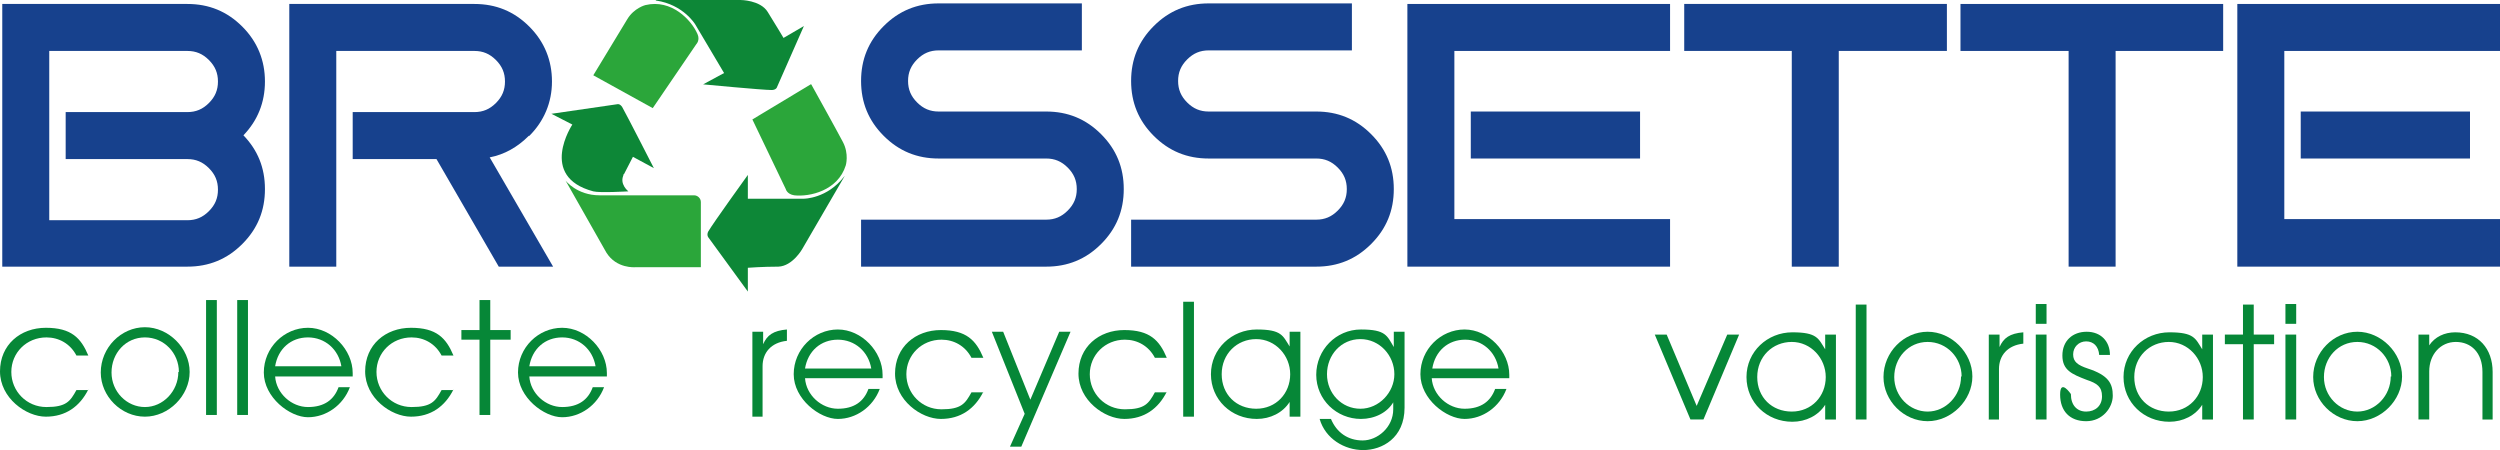
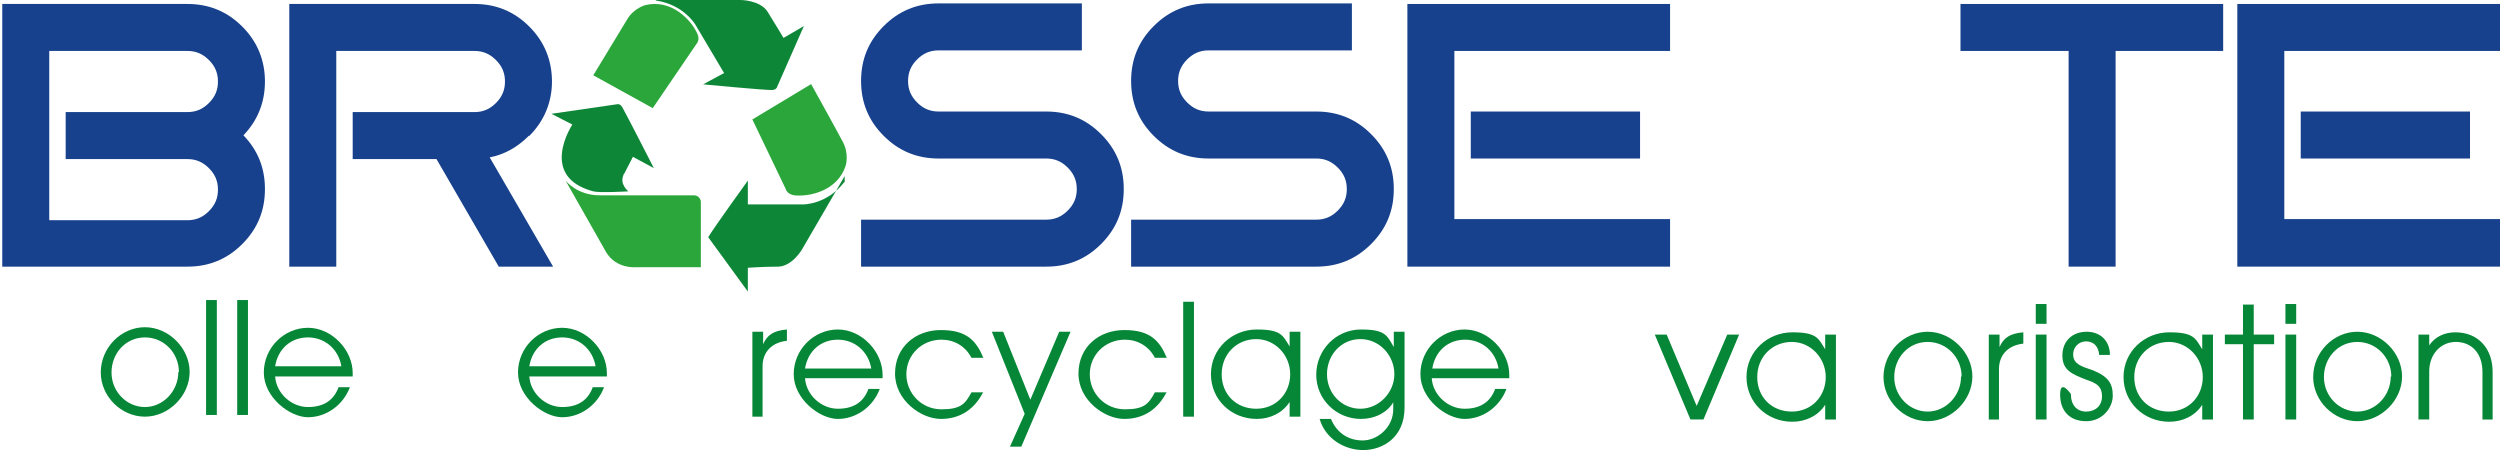
<svg xmlns="http://www.w3.org/2000/svg" id="Calque_1" version="1.1" viewBox="0 0 441.6 79.5">
  <path d="M42.8,4.7c-2.7-2.7-5.9-4-9.7-4H.4v46.4h32.7c3.8,0,7-1.3,9.7-4s4-5.9,4-9.7-1.3-6.9-3.8-9.5c2.5-2.6,3.8-5.8,3.8-9.5s-1.3-7-4-9.7ZM8.7,9h24.4c1.5,0,2.7.5,3.8,1.6,1.1,1.1,1.6,2.3,1.6,3.8s-.5,2.7-1.6,3.8c-1.1,1.1-2.3,1.6-3.8,1.6H11.6v8.3h21.5c1.5,0,2.7.5,3.8,1.6,1.1,1.1,1.6,2.3,1.6,3.8s-.5,2.7-1.6,3.8c-1.1,1.1-2.3,1.6-3.8,1.6H8.7V9Z" fill="#17418d" />
  <path d="M93.5,24c2.6-2.6,4-5.9,4-9.6s-1.3-7-4-9.7c-2.7-2.7-5.9-4-9.7-4h-32.7v46.4h8.3V9h24.4c1.5,0,2.7.5,3.8,1.6s1.6,2.3,1.6,3.8-.5,2.7-1.6,3.8c-1.1,1.1-2.3,1.6-3.8,1.6h-21.5v8.3h14.8l11,19h9.6l-11.2-19.3c2.6-.5,4.9-1.8,6.9-3.8h0Z" fill="#17418d" />
  <path d="M184.8,19.7h-19c-1.5,0-2.7-.5-3.8-1.6s-1.6-2.3-1.6-3.8.5-2.7,1.6-3.8c1.1-1.1,2.3-1.6,3.8-1.6h25.3V.6h-25.3c-3.8,0-7,1.3-9.7,4-2.7,2.7-4,5.9-4,9.7s1.3,7,4,9.7,5.9,4,9.7,4h19c1.5,0,2.7.5,3.8,1.6,1.1,1.1,1.6,2.3,1.6,3.8s-.5,2.7-1.6,3.8c-1.1,1.1-2.3,1.6-3.8,1.6h-32.7v8.3h32.7c3.8,0,7-1.3,9.7-4,2.7-2.7,4-5.9,4-9.7s-1.3-7-4-9.7c-2.7-2.7-5.9-4-9.7-4Z" fill="#17418d" />
  <path d="M232.5,19.7h-19c-1.5,0-2.7-.5-3.8-1.6-1.1-1.1-1.6-2.3-1.6-3.8s.5-2.7,1.6-3.8c1.1-1.1,2.3-1.6,3.8-1.6h25.3V.6h-25.3c-3.8,0-7,1.3-9.7,4-2.7,2.7-4,5.9-4,9.7s1.3,7,4,9.7,5.9,4,9.7,4h19c1.5,0,2.7.5,3.8,1.6s1.6,2.3,1.6,3.8-.5,2.7-1.6,3.8-2.3,1.6-3.8,1.6h-32.7v8.3h32.7c3.8,0,7-1.3,9.7-4,2.7-2.7,4-5.9,4-9.7s-1.3-7-4-9.7-5.9-4-9.7-4Z" fill="#17418d" />
  <path d="M289.7,19.7h-29.9v8.3h29.9v-8.3Z" fill="#17418d" />
  <path d="M248.6,47.1h46.4v-8.4h-38.1V9h38.1V.7h-46.4v46.4Z" fill="#17418d" />
-   <path d="M297.5,9h19v38.1h8.3V9h19.1V.7h-46.4v8.3Z" fill="#17418d" />
  <path d="M346.3,9h19.1v38.1h8.3V9h19V.7h-46.4v8.3Z" fill="#17418d" />
  <path d="M441.6.7h-46.4v46.4h46.4v-8.4h-38.1V9h38.1V.7Z" fill="#17418d" />
  <path d="M436.3,19.7h-29.9v8.3h29.9v-8.3Z" fill="#17418d" />
  <path d="M104.8,13.3l10.5,5.8,7.7-11.3s.7-.7.2-1.8c-1.1-2.5-4.6-6.2-9.2-5.1,0,0-2,.5-3.2,2.5-1.2,2-6,9.9-6,9.9Z" fill="#2ba63a" fill-rule="evenodd" />
  <path d="M115.8,0h15s3.5,0,4.8,2.1c1.5,2.4,2.8,4.6,2.8,4.6l3.6-2.1-4.8,10.9s-.2.4-.9.4c-1.6,0-12.1-1-12.1-1l3.7-2-5.1-8.6s-2.1-3.5-6.9-4.2h0Z" fill="#0d8737" fill-rule="evenodd" />
  <path d="M143.2,14.9l-10.3,6.2,5.9,12.3s.2.9,1.5,1.1c2.7.3,7.7-.8,9.1-5.3,0,0,.6-2-.5-4.1-1.1-2.1-5.6-10.2-5.6-10.2h-.1Z" fill="#2ba63a" fill-rule="evenodd" />
-   <path d="M149.2,31.1l-7.5,12.9s-1.7,3-4.2,3.1c-2.8,0-5.4.2-5.4.2v4.2l-7-9.6s-.3-.4,0-1c.8-1.4,7-10,7-10v4.2h9.9s4.1,0,7.1-3.9h.1Z" fill="#0d8737" fill-rule="evenodd" />
+   <path d="M149.2,31.1l-7.5,12.9s-1.7,3-4.2,3.1c-2.8,0-5.4.2-5.4.2v4.2l-7-9.6c.8-1.4,7-10,7-10v4.2h9.9s4.1,0,7.1-3.9h.1Z" fill="#0d8737" fill-rule="evenodd" />
  <path d="M110.1,31l1.7-3.3,3.7,2s-4.8-9.4-5.6-10.8c-.4-.6-.8-.5-.8-.5l-11.7,1.7,3.7,1.9s-6.1,9.2,3.7,11.8c1.1.3,6.2,0,6.2,0,0,0-1.7-1.3-.8-3h-.1Z" fill="#0d8737" fill-rule="evenodd" />
  <path d="M105.9,34.5h16.7c.6,0,1.2.5,1.2,1.2v11.5h-11.6s-3.3.3-5.1-2.6l-7.2-12.7s2,2.6,6,2.6Z" fill="#2ba63a" fill-rule="evenodd" />
-   <path d="M15.6,68.8c-1.5,3-4,4.8-7.5,4.8s-8.1-3.3-8.1-8,3.6-7.7,8.1-7.7,6.2,1.8,7.5,4.9h-2.1c-1.1-2.1-3.1-3.2-5.3-3.2-3.5,0-6.2,2.7-6.2,6.1s2.7,6.2,6.2,6.2,4.2-1,5.3-3h2.1Z" fill="#068737" />
  <path d="M17.8,65.8c0-4.4,3.6-8,7.8-8s7.9,3.7,7.9,7.9-3.7,7.9-7.9,7.9-7.8-3.6-7.8-7.8ZM31.6,65.7c0-3.3-2.6-6.1-6-6.1s-5.9,2.8-5.9,6.2,2.7,6.1,5.9,6.1,5.9-2.8,5.9-6.2h0Z" fill="#068737" />
  <path d="M36.4,73.3v-20.3h1.9v20.3h-1.9Z" fill="#068737" />
  <path d="M41.9,73.3v-20.3h1.9v20.3h-1.9Z" fill="#068737" />
  <path d="M48.6,66.5c.2,3,2.9,5.4,5.8,5.4s4.6-1.3,5.4-3.5h2c-1.2,3.2-4.2,5.3-7.4,5.3s-7.8-3.5-7.8-7.9,3.6-7.9,7.8-7.9,7.9,3.9,7.9,8,0,.4,0,.6h-13.7ZM60.3,64.7c-.5-3-2.9-5.1-5.9-5.1s-5.3,2-5.8,5.1h11.7Z" fill="#068737" />
-   <path d="M80.1,68.8c-1.5,3-4,4.8-7.5,4.8s-8.1-3.3-8.1-8,3.6-7.7,8.1-7.7,6.2,1.8,7.5,4.9h-2.1c-1.1-2.1-3.1-3.2-5.3-3.2-3.5,0-6.2,2.7-6.2,6.1s2.7,6.2,6.2,6.2,4.2-1,5.3-3h2.1Z" fill="#068737" />
-   <path d="M84.7,73.3v-13.3h-3.2v-1.7h3.2v-5.3h1.9v5.3h3.6v1.7h-3.6v13.3h-1.9Z" fill="#068737" />
  <path d="M93.5,66.5c.2,3,2.9,5.4,5.8,5.4s4.6-1.3,5.4-3.5h2c-1.2,3.2-4.2,5.3-7.4,5.3s-7.8-3.5-7.8-7.9,3.6-7.9,7.8-7.9,7.9,3.9,7.9,8,0,.4,0,.6h-13.7ZM105.2,64.7c-.5-3-2.9-5.1-5.9-5.1s-5.3,2-5.8,5.1h11.7Z" fill="#068737" />
  <path d="M132.9,73.6v-15h1.9v2.2c.7-1.6,1.8-2.4,4.2-2.6v2c-2.8.3-4.3,2.1-4.3,4.5v8.9h-1.9.1Z" fill="#068737" />
  <path d="M142.2,66.8c.2,3,2.9,5.4,5.8,5.4s4.6-1.3,5.4-3.5h2c-1.2,3.2-4.2,5.3-7.4,5.3s-7.8-3.5-7.8-7.9,3.6-7.9,7.8-7.9,7.9,3.9,7.9,8,0,.4,0,.6h-13.7ZM153.9,65.1c-.5-3-2.9-5.1-5.9-5.1s-5.3,2-5.8,5.1h11.7Z" fill="#068737" />
  <path d="M173.7,69.2c-1.5,3-4,4.8-7.5,4.8s-8.1-3.3-8.1-8,3.6-7.7,8.1-7.7,6.2,1.8,7.5,4.9h-2.1c-1.1-2.1-3.1-3.2-5.3-3.2-3.5,0-6.2,2.7-6.2,6.1s2.7,6.2,6.2,6.2,4.2-1,5.3-3h2.1Z" fill="#068737" />
  <path d="M178.4,78.9l2.6-5.8-5.8-14.5h2l4.8,12,5.1-12h2l-8.7,20.3h-2Z" fill="#068737" />
  <path d="M206.1,69.2c-1.5,3-4,4.8-7.5,4.8s-8.1-3.3-8.1-8,3.6-7.7,8.1-7.7,6.2,1.8,7.5,4.9h-2.1c-1.1-2.1-3.1-3.2-5.3-3.2-3.5,0-6.2,2.7-6.2,6.1s2.7,6.2,6.2,6.2,4.2-1,5.3-3h2.1Z" fill="#068737" />
  <path d="M209,73.6v-20.3h1.9v20.3h-1.9Z" fill="#068737" />
  <path d="M227.8,73.6v-2.6c-1.2,1.9-3.4,3-5.8,3-4.5,0-8.1-3.4-8.1-7.9s3.7-7.9,8.1-7.9,4.6,1.1,5.8,3v-2.6h1.9v15h-1.9ZM227.9,66.1c0-3.3-2.6-6.2-6-6.2s-6.1,2.6-6.1,6.2,2.6,6.1,6.1,6.1,6-2.7,6-6.1Z" fill="#068737" />
  <path d="M246.2,70.9c-1.1,2-3.4,3.1-5.8,3.1-4.3,0-7.9-3.4-7.9-7.8s3.5-8,7.9-8,4.6,1.1,5.8,3.1v-2.7h1.9v13.4c0,5.4-4,7.5-7.3,7.5s-6.7-2-7.7-5.5h2c1,2.4,3,3.8,5.6,3.8s5.4-2.3,5.4-5.5v-1.4h.1ZM246.3,66.1c0-3.3-2.6-6.2-6-6.2s-5.9,2.8-5.9,6.2,2.6,6.1,5.9,6.1,6-2.9,6-6.1Z" fill="#068737" />
  <path d="M252.9,66.8c.2,3,2.9,5.4,5.8,5.4s4.6-1.3,5.4-3.5h2c-1.2,3.2-4.2,5.3-7.4,5.3s-7.8-3.5-7.8-7.9,3.6-7.9,7.8-7.9,7.9,3.9,7.9,8,0,.4,0,.6h-13.7ZM264.7,65.1c-.5-3-2.9-5.1-5.9-5.1s-5.3,2-5.8,5.1h11.7Z" fill="#068737" />
  <path d="M298.6,74.1l-6.3-15h2.1l5.3,12.6,5.4-12.6h2.1l-6.3,15h-2.3Z" fill="#068737" />
  <path d="M322.4,74.1v-2.6c-1.2,1.9-3.4,3-5.8,3-4.5,0-8.1-3.4-8.1-7.9s3.7-7.9,8.1-7.9,4.6,1.1,5.8,3v-2.6h1.9v15h-1.9ZM322.5,66.6c0-3.3-2.6-6.2-6-6.2s-6.1,2.6-6.1,6.2,2.6,6.1,6.1,6.1,6-2.7,6-6.1Z" fill="#068737" />
-   <path d="M327.8,74.1v-20.3h1.9v20.3h-1.9Z" fill="#068737" />
  <path d="M332.7,66.6c0-4.4,3.6-8,7.8-8s7.9,3.7,7.9,7.9-3.7,7.9-7.9,7.9-7.8-3.6-7.8-7.8ZM346.5,66.5c0-3.3-2.6-6.1-6-6.1s-5.9,2.8-5.9,6.2,2.7,6.1,5.9,6.1,5.9-2.8,5.9-6.2h.1Z" fill="#068737" />
  <path d="M351.3,74.1v-15h1.9v2.2c.7-1.6,1.8-2.4,4.2-2.6v2c-2.8.3-4.3,2.1-4.3,4.5v8.9h-1.9,0Z" fill="#068737" />
  <path d="M359.6,57.2v-3.5h1.9v3.5h-1.9ZM359.6,74.1v-15h1.9v15h-1.9Z" fill="#068737" />
  <path d="M370.8,62.7c-.1-1.5-1-2.4-2.3-2.4s-2.3,1-2.3,2.3.8,1.9,2.6,2.5c3.7,1.2,4.4,2.7,4.4,4.8s-1.8,4.5-4.7,4.5-4.6-1.8-4.6-4.7,1.9-.1,1.9-.1c0,2,1.1,3.1,2.7,3.1s2.8-1,2.8-2.7-.9-2.3-2.7-2.9c-2.6-1-4.3-1.7-4.3-4.3s1.8-4.2,4.3-4.2,4.1,1.7,4.1,4.1h-1.9Z" fill="#068737" />
  <path d="M389,74.1v-2.6c-1.2,1.9-3.4,3-5.8,3-4.5,0-8.1-3.4-8.1-7.9s3.7-7.9,8.1-7.9,4.6,1.1,5.8,3v-2.6h1.9v15h-1.9ZM389.1,66.6c0-3.3-2.6-6.2-6-6.2s-6.1,2.6-6.1,6.2,2.6,6.1,6.1,6.1,6-2.7,6-6.1Z" fill="#068737" />
  <path d="M396.2,74.1v-13.3h-3.2v-1.7h3.2v-5.3h1.9v5.3h3.6v1.7h-3.6v13.3h-1.9Z" fill="#068737" />
  <path d="M403.7,57.2v-3.5h1.9v3.5h-1.9ZM403.7,74.1v-15h1.9v15h-1.9Z" fill="#068737" />
  <path d="M408.6,66.6c0-4.4,3.6-8,7.8-8s7.9,3.7,7.9,7.9-3.7,7.9-7.9,7.9-7.8-3.6-7.8-7.8ZM422.4,66.5c0-3.3-2.6-6.1-6-6.1s-5.9,2.8-5.9,6.2,2.7,6.1,5.9,6.1,5.9-2.8,5.9-6.2h.1Z" fill="#068737" />
  <path d="M438.5,74.1v-8.4c0-3.4-2-5.3-4.7-5.3s-4.7,2.2-4.7,5.2v8.5h-1.9v-15h1.9v1.9c1-1.5,2.7-2.3,4.6-2.3,4.1,0,6.6,2.9,6.6,7v8.4h-1.9.1Z" fill="#068737" />
</svg>